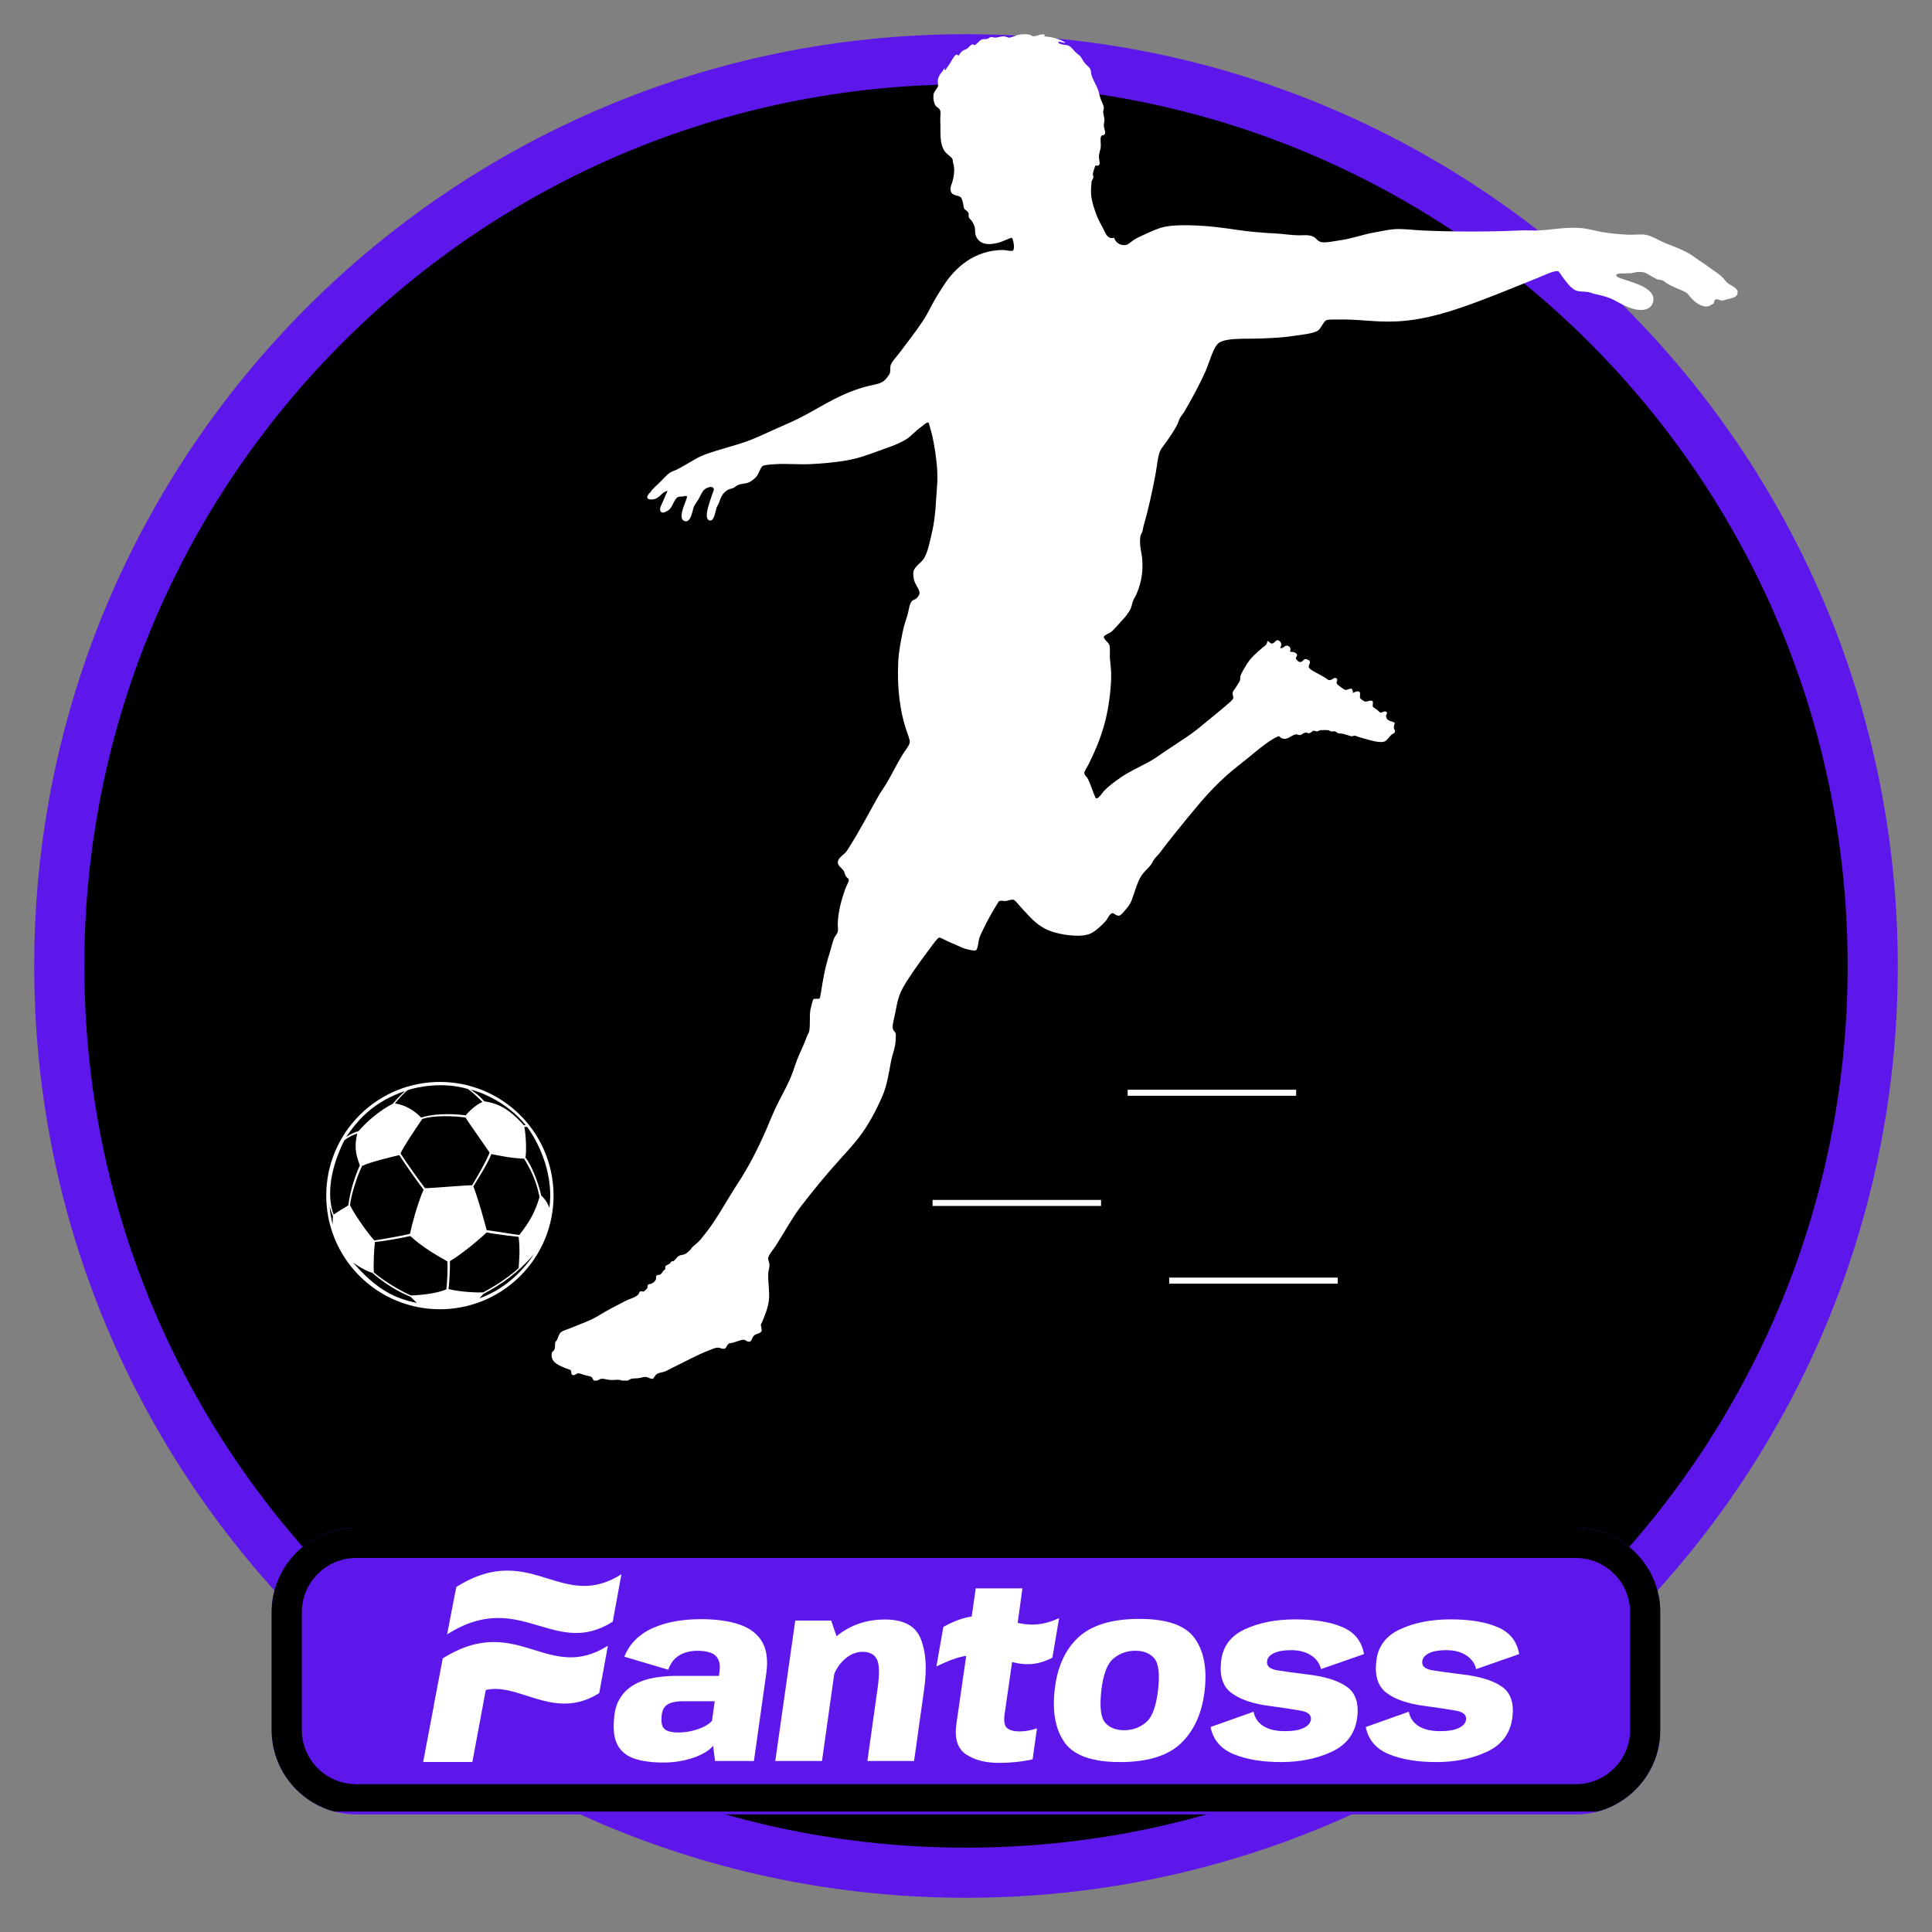
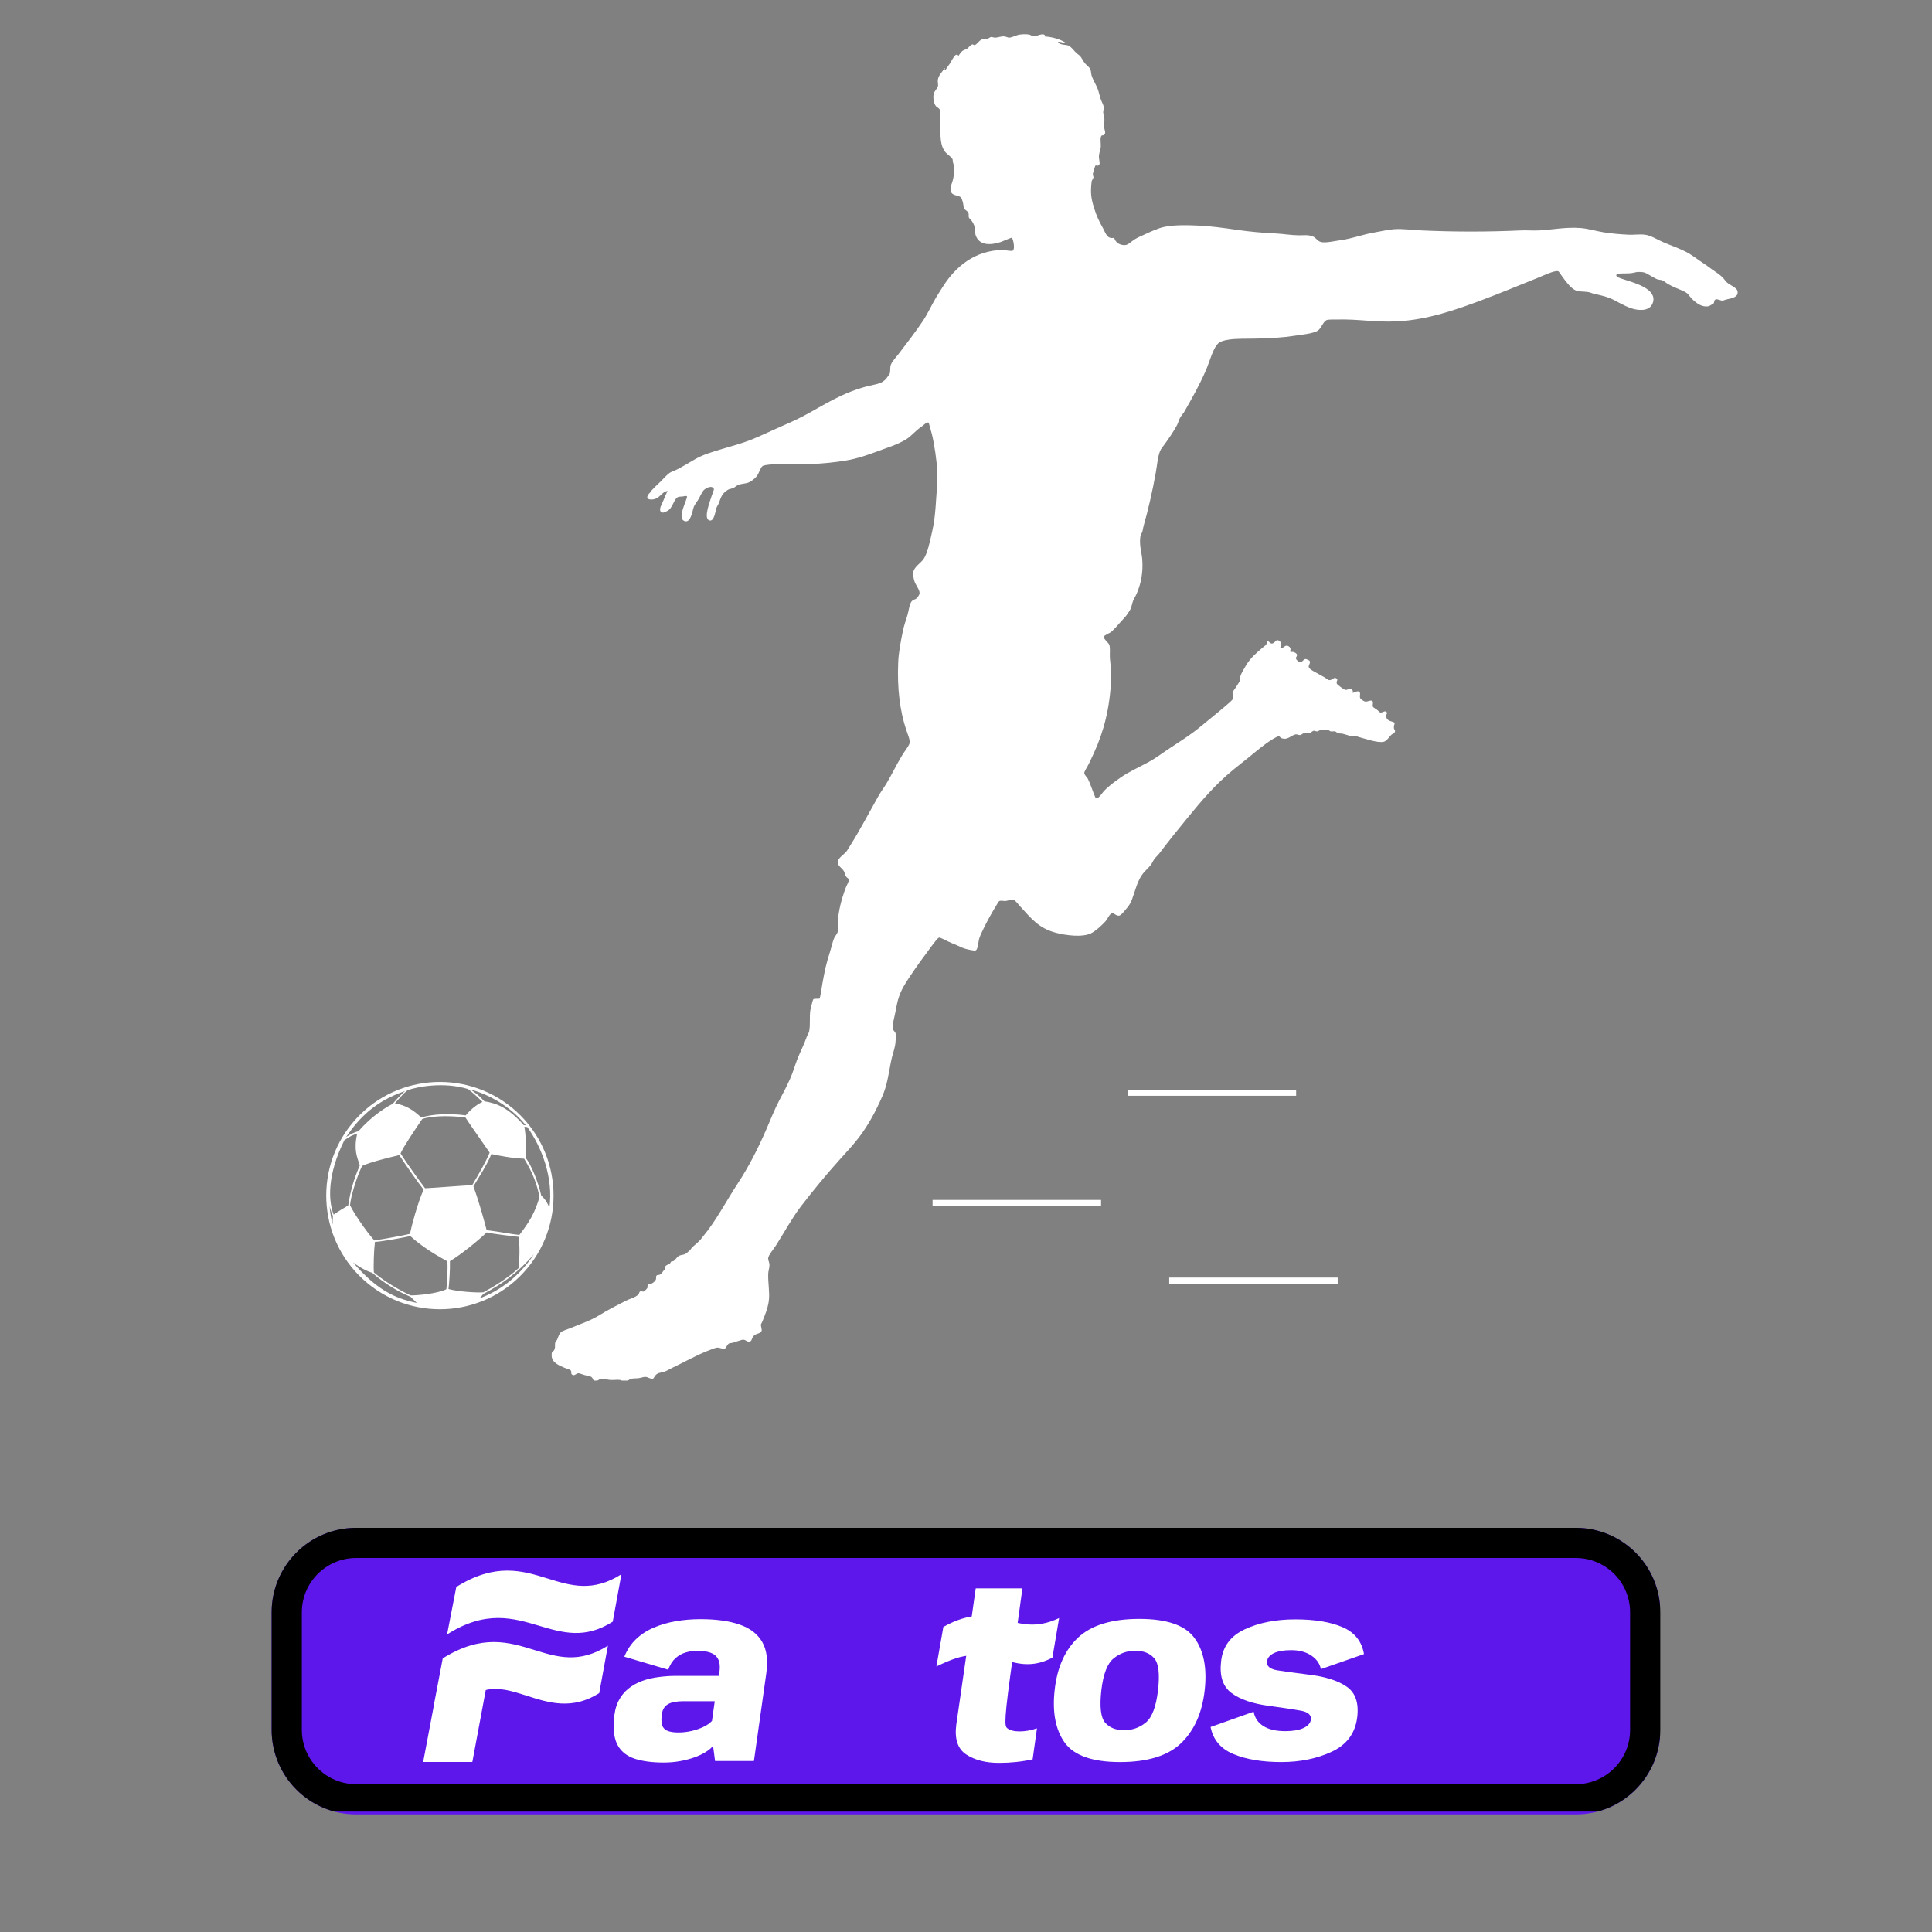
<svg xmlns="http://www.w3.org/2000/svg" width="320" viewBox="0 0 240 240" height="320" preserveAspectRatio="xMidYMid meet">
  <rect x="0" y="0" width="240" height="240" fill="#808080" stroke="none" />
  <defs>
    <clipPath id="4fcedf7f84">
      <path d="M 4.25 4.25 L 235.75 4.25 L 235.75 235.75 L 4.25 235.75 Z M 4.25 4.25 " clip-rule="nonzero" />
    </clipPath>
    <clipPath id="563e4a9368">
-       <path d="M 120 4.25 C 56.074 4.25 4.25 56.074 4.25 120 C 4.25 183.926 56.074 235.75 120 235.75 C 183.926 235.75 235.75 183.926 235.75 120 C 235.75 56.074 183.926 4.25 120 4.25 Z M 120 4.25 " clip-rule="nonzero" />
-     </clipPath>
+       </clipPath>
    <clipPath id="0d6412e0bc">
      <path d="M 10.477 10.477 L 229.523 10.477 L 229.523 229.523 L 10.477 229.523 Z M 10.477 10.477 " clip-rule="nonzero" />
    </clipPath>
    <clipPath id="fadf4b69bc">
-       <path d="M 120 10.477 C 59.512 10.477 10.477 59.512 10.477 120 C 10.477 180.488 59.512 229.523 120 229.523 C 180.488 229.523 229.523 180.488 229.523 120 C 229.523 59.512 180.488 10.477 120 10.477 Z M 120 10.477 " clip-rule="nonzero" />
-     </clipPath>
+       </clipPath>
    <clipPath id="ec088192ce">
      <path d="M 33.746 189.789 L 206.332 189.789 L 206.332 225.391 L 33.746 225.391 Z M 33.746 189.789 " clip-rule="nonzero" />
    </clipPath>
    <clipPath id="9f11737663">
      <path d="M 44.246 189.789 L 195.754 189.789 C 201.551 189.789 206.254 194.488 206.254 200.289 L 206.254 214.891 C 206.254 220.688 201.551 225.391 195.754 225.391 L 44.246 225.391 C 38.449 225.391 33.746 220.688 33.746 214.891 L 33.746 200.289 C 33.746 194.488 38.449 189.789 44.246 189.789 Z M 44.246 189.789 " clip-rule="nonzero" />
    </clipPath>
    <clipPath id="3262ba06bb">
      <path d="M 33.746 189.789 L 206.246 189.789 L 206.246 225.039 L 33.746 225.039 Z M 33.746 189.789 " clip-rule="nonzero" />
    </clipPath>
    <clipPath id="72f3e31be6">
      <path d="M 44.246 189.789 L 195.746 189.789 C 201.547 189.789 206.246 194.488 206.246 200.289 L 206.246 214.891 C 206.246 220.688 201.547 225.387 195.746 225.387 L 44.246 225.387 C 38.449 225.387 33.746 220.688 33.746 214.891 L 33.746 200.289 C 33.746 194.488 38.449 189.789 44.246 189.789 Z M 44.246 189.789 " clip-rule="nonzero" />
    </clipPath>
    <clipPath id="4cd5b93d6e">
      <path d="M 68.332 4.25 L 215.852 4.25 L 215.852 171.5 L 68.332 171.5 Z M 68.332 4.25 " clip-rule="nonzero" />
    </clipPath>
  </defs>
  <g clip-path="url(#4fcedf7f84)">
    <g clip-path="url(#563e4a9368)">
      <path fill="#5e17eb" d="M 4.25 4.25 L 235.75 4.25 L 235.75 235.75 L 4.25 235.75 Z M 4.25 4.25 " fill-opacity="1" fill-rule="nonzero" />
    </g>
  </g>
  <g clip-path="url(#0d6412e0bc)">
    <g clip-path="url(#fadf4b69bc)">
      <path fill="#000000" d="M 10.477 10.477 L 229.523 10.477 L 229.523 229.523 L 10.477 229.523 Z M 10.477 10.477 " fill-opacity="1" fill-rule="nonzero" />
    </g>
  </g>
  <g clip-path="url(#ec088192ce)">
    <g clip-path="url(#9f11737663)">
      <path fill="#5e17eb" d="M 33.746 189.789 L 206.191 189.789 L 206.191 225.391 L 33.746 225.391 Z M 33.746 189.789 " fill-opacity="1" fill-rule="nonzero" />
    </g>
  </g>
  <g clip-path="url(#3262ba06bb)">
    <g clip-path="url(#72f3e31be6)">
      <path stroke-linecap="butt" transform="matrix(0.75, 0, 0, 0.75, 33.747, 189.788)" fill="none" stroke-linejoin="miter" d="M 13.999 0.001 L 215.999 0.001 C 223.733 0.001 229.999 6.267 229.999 14.001 L 229.999 33.47 C 229.999 41.199 223.733 47.465 215.999 47.465 L 13.999 47.465 C 6.27 47.465 -0.001 41.199 -0.001 33.47 L -0.001 14.001 C -0.001 6.267 6.27 0.001 13.999 0.001 Z M 13.999 0.001 " stroke="#000000" stroke-width="10" stroke-opacity="1" stroke-miterlimit="4" />
    </g>
  </g>
  <path fill="#ffffff" d="M 77.195 195.559 C 73.633 197.816 70.922 196.98 68.066 196.098 C 64.898 195.117 61.555 194.086 56.684 197.137 L 55.539 203.035 C 60.32 199.984 63.75 201 66.996 201.965 C 69.906 202.824 72.664 203.645 76.117 201.449 Z M 58.676 218.883 L 52.566 218.883 L 53.891 211.887 C 53.887 211.891 53.883 211.895 53.879 211.895 L 55 206.008 C 59.875 202.961 63.219 203.992 66.383 204.969 C 69.242 205.852 71.953 206.691 75.516 204.434 L 74.438 210.324 C 71.07 212.461 68.137 211.52 65.438 210.652 C 63.656 210.082 61.977 209.543 60.344 209.941 Z M 75.516 204.434 Z M 75.516 204.434 " fill-opacity="1" fill-rule="evenodd" />
-   <path fill="#ffffff" d="M 178.441 218.891 C 176.078 218.891 174.098 218.562 172.508 217.902 C 170.926 217.246 169.977 216.125 169.664 214.535 L 175.008 212.637 C 175.152 213.402 175.555 213.996 176.219 214.418 C 176.879 214.84 177.789 215.051 178.941 215.051 C 179.891 215.051 180.645 214.922 181.199 214.668 C 181.762 214.402 182.07 214.051 182.121 213.609 C 182.188 213.02 181.746 212.648 180.793 212.492 C 179.836 212.324 178.566 212.133 176.977 211.918 C 174.914 211.652 173.34 211.117 172.258 210.312 C 171.184 209.512 170.754 208.203 170.965 206.387 C 171.156 204.555 172.137 203.227 173.902 202.402 C 175.668 201.578 177.762 201.164 180.188 201.164 C 182.609 201.164 184.566 201.488 186.062 202.137 C 187.566 202.785 188.449 203.898 188.719 205.477 L 183.371 207.344 C 183.219 206.648 182.82 206.082 182.164 205.652 C 181.512 205.211 180.68 204.988 179.672 204.988 C 178.742 204.988 178.02 205.117 177.504 205.371 C 176.988 205.629 176.715 205.965 176.68 206.387 C 176.602 206.965 177.02 207.332 177.938 207.492 C 178.852 207.637 180.066 207.805 181.574 207.992 C 183.762 208.234 185.41 208.734 186.523 209.492 C 187.633 210.234 188.086 211.496 187.883 213.27 C 187.656 215.262 186.617 216.699 184.77 217.582 C 182.918 218.453 180.809 218.891 178.441 218.891 Z M 178.441 218.891 " fill-opacity="1" fill-rule="nonzero" />
  <path fill="#ffffff" d="M 159.164 218.891 C 156.801 218.891 154.82 218.562 153.23 217.902 C 151.648 217.246 150.699 216.125 150.383 214.535 L 155.73 212.637 C 155.871 213.402 156.273 213.996 156.938 214.418 C 157.602 214.84 158.508 215.051 159.664 215.051 C 160.613 215.051 161.363 214.922 161.918 214.668 C 162.48 214.402 162.789 214.051 162.844 213.609 C 162.91 213.02 162.469 212.648 161.512 212.492 C 160.559 212.324 159.285 212.133 157.699 211.918 C 155.637 211.652 154.062 211.117 152.98 210.312 C 151.906 209.512 151.477 208.203 151.688 206.387 C 151.879 204.555 152.855 203.227 154.621 202.402 C 156.391 201.578 158.484 201.164 160.906 201.164 C 163.328 201.164 165.289 201.488 166.785 202.137 C 168.289 202.785 169.172 203.898 169.438 205.477 L 164.09 207.344 C 163.941 206.648 163.539 206.082 162.887 205.652 C 162.23 205.211 161.402 204.988 160.395 204.988 C 159.461 204.988 158.738 205.117 158.223 205.371 C 157.711 205.629 157.434 205.965 157.398 206.387 C 157.324 206.965 157.742 207.332 158.656 207.492 C 159.574 207.637 160.785 207.805 162.293 207.992 C 164.484 208.234 166.133 208.734 167.242 209.492 C 168.355 210.234 168.809 211.496 168.605 213.27 C 168.379 215.262 167.34 216.699 165.488 217.582 C 163.637 218.453 161.527 218.891 159.164 218.891 Z M 159.164 218.891 " fill-opacity="1" fill-rule="nonzero" />
  <path fill="#ffffff" d="M 139.145 218.891 C 135.723 218.891 133.434 218.09 132.273 216.492 C 131.125 214.895 130.707 212.715 131.012 209.961 C 131.316 207.148 132.289 204.969 133.922 203.43 C 135.57 201.883 138.105 201.105 141.539 201.105 C 144.949 201.105 147.23 201.895 148.379 203.477 C 149.535 205.043 149.957 207.207 149.652 209.961 C 149.336 212.766 148.363 214.957 146.727 216.535 C 145.094 218.105 142.566 218.891 139.145 218.891 Z M 139.637 214.934 C 140.664 214.934 141.566 214.613 142.34 213.977 C 143.113 213.34 143.617 212.004 143.852 209.977 C 144.086 207.957 143.93 206.633 143.387 206.004 C 142.852 205.379 142.066 205.062 141.027 205.062 C 140 205.062 139.102 205.383 138.328 206.02 C 137.555 206.648 137.047 207.965 136.812 209.977 C 136.582 212.016 136.738 213.355 137.281 213.992 C 137.824 214.617 138.609 214.934 139.637 214.934 Z M 139.637 214.934 " fill-opacity="1" fill-rule="nonzero" />
-   <path fill="#ffffff" d="M 124.102 218.992 C 122.445 218.992 121.086 218.645 120.027 217.949 C 118.965 217.254 118.559 216.008 118.797 214.215 L 120.078 205.344 L 120.641 201.312 L 121.207 197.312 L 127.008 197.312 L 126.457 201.312 L 125.891 205.344 L 124.793 212.961 C 124.676 213.844 124.785 214.418 125.125 214.684 C 125.461 214.949 125.965 215.082 126.637 215.082 C 127.352 215.082 128.078 214.953 128.816 214.699 L 128.277 218.551 C 126.93 218.848 125.539 218.992 124.102 218.992 Z M 124.102 218.992 " fill-opacity="1" fill-rule="nonzero" />
-   <path fill="#ffffff" d="M 96.309 218.758 L 98.789 201.312 L 103.25 201.312 L 104.184 204.035 L 102.109 218.758 Z M 107.75 218.758 L 109 209.859 C 109.277 207.965 109.25 206.715 108.918 206.109 C 108.598 205.5 108.012 205.195 107.16 205.195 C 106.238 205.195 105.395 205.598 104.625 206.402 C 103.867 207.195 103.391 208.25 103.203 209.566 L 100.547 208.375 C 100.785 206.773 101.785 205.176 103.543 203.578 C 105.305 201.98 107.434 201.18 109.934 201.18 C 112.262 201.18 113.742 201.98 114.375 203.578 C 115.02 205.168 115.164 207.227 114.812 209.758 L 113.551 218.758 Z M 107.75 218.758 " fill-opacity="1" fill-rule="nonzero" />
+   <path fill="#ffffff" d="M 124.102 218.992 C 122.445 218.992 121.086 218.645 120.027 217.949 C 118.965 217.254 118.559 216.008 118.797 214.215 L 120.078 205.344 L 120.641 201.312 L 121.207 197.312 L 127.008 197.312 L 126.457 201.312 L 125.891 205.344 C 124.676 213.844 124.785 214.418 125.125 214.684 C 125.461 214.949 125.965 215.082 126.637 215.082 C 127.352 215.082 128.078 214.953 128.816 214.699 L 128.277 218.551 C 126.93 218.848 125.539 218.992 124.102 218.992 Z M 124.102 218.992 " fill-opacity="1" fill-rule="nonzero" />
  <path fill="#ffffff" d="M 82.453 218.949 C 81.02 218.949 79.82 218.793 78.859 218.48 C 77.91 218.164 77.215 217.633 76.773 216.875 C 76.328 216.113 76.16 215.059 76.262 213.715 C 76.309 212.801 76.484 212.023 76.793 211.375 C 77.113 210.727 77.527 210.199 78.035 209.789 C 78.547 209.375 79.121 209.051 79.762 208.816 C 80.406 208.582 81.086 208.418 81.812 208.332 C 82.535 208.234 83.25 208.184 83.957 208.184 L 89.309 208.184 L 89.379 207.668 C 89.465 207.012 89.41 206.492 89.211 206.109 C 89.016 205.727 88.695 205.457 88.254 205.301 C 87.812 205.145 87.27 205.066 86.617 205.066 C 86.133 205.066 85.656 205.133 85.188 205.273 C 84.715 205.41 84.289 205.648 83.902 205.992 C 83.523 206.336 83.227 206.812 83.004 207.418 L 77.555 205.801 C 77.906 204.938 78.395 204.207 79.023 203.609 C 79.656 203.012 80.391 202.535 81.23 202.184 C 82.082 201.82 82.996 201.555 83.969 201.387 C 84.949 201.223 85.965 201.137 87.012 201.137 C 88.969 201.137 90.598 201.363 91.891 201.816 C 93.195 202.266 94.129 202.992 94.695 203.992 C 95.262 204.98 95.422 206.312 95.176 207.977 L 93.656 218.758 L 88.828 218.758 L 88.578 216.863 C 88.375 217.137 88.07 217.395 87.672 217.641 C 87.281 217.887 86.816 218.105 86.27 218.305 C 85.723 218.5 85.129 218.656 84.48 218.773 C 83.836 218.891 83.16 218.949 82.453 218.949 Z M 84.25 215.215 C 84.82 215.215 85.379 215.152 85.93 215.023 C 86.477 214.895 86.969 214.723 87.41 214.508 C 87.859 214.293 88.203 214.047 88.445 213.773 L 88.789 211.332 L 84.891 211.332 C 84.492 211.332 84.137 211.359 83.816 211.418 C 83.5 211.469 83.223 211.562 82.984 211.699 C 82.754 211.828 82.566 212.02 82.422 212.273 C 82.285 212.527 82.203 212.859 82.18 213.273 C 82.137 213.801 82.184 214.203 82.32 214.48 C 82.465 214.754 82.699 214.945 83.023 215.051 C 83.355 215.16 83.766 215.215 84.25 215.215 Z M 84.25 215.215 " fill-opacity="1" fill-rule="nonzero" />
  <path fill="#ffffff" d="M 131.566 201.004 L 130.734 205.918 C 126.383 208.219 123.77 204.812 120.629 205.629 C 119.352 205.719 118.293 206.074 116.324 207.012 L 117.188 202.098 C 123.891 198.355 125.777 203.734 131.566 201.004 Z M 131.566 201.004 " fill-opacity="1" fill-rule="nonzero" />
  <g clip-path="url(#4cd5b93d6e)">
    <path fill="#ffffff" d="M 117.34 8.465 C 117.422 8.48 117.379 8.543 117.34 8.543 C 117.359 8.988 117.559 8.504 117.641 8.391 C 117.75 8.242 117.926 8.008 118.02 7.859 C 118.148 7.652 118.551 6.848 118.777 6.797 C 118.875 6.777 119.074 6.77 119.004 7.023 C 119.191 6.773 119.301 6.543 119.535 6.344 C 119.684 6.215 119.938 6.176 120.141 6.039 C 120.355 5.902 120.551 5.547 120.824 5.508 C 120.879 5.504 121.008 5.648 121.125 5.586 C 121.422 5.43 121.621 5.047 121.961 4.902 C 122.129 4.832 122.398 4.895 122.645 4.828 C 122.812 4.781 122.957 4.621 123.098 4.598 C 123.242 4.578 123.457 4.68 123.629 4.676 C 124.004 4.664 124.305 4.492 124.762 4.523 C 124.988 4.539 125.207 4.688 125.371 4.676 C 125.777 4.645 126.25 4.355 126.66 4.297 C 127.195 4.219 127.906 4.215 128.176 4.449 C 128.457 4.691 129.328 4.125 129.691 4.297 C 129.977 4.43 129.617 4.379 129.766 4.523 C 130.801 4.602 131.652 4.863 132.344 5.281 C 132.156 5.441 131.816 5.105 131.434 5.207 C 131.559 5.605 132.453 5.535 132.723 5.66 C 133.152 5.863 133.379 6.293 133.785 6.645 C 133.91 6.754 134.078 6.852 134.164 6.949 C 134.379 7.191 134.543 7.586 134.77 7.859 C 135.02 8.156 135.324 8.32 135.453 8.617 C 135.539 8.824 135.527 9.121 135.602 9.375 C 135.785 9.969 136.215 10.578 136.438 11.27 C 136.547 11.605 136.625 12.008 136.742 12.332 C 136.875 12.707 137.078 13.027 137.121 13.316 C 137.148 13.504 137.043 13.66 137.043 13.922 C 137.043 14.184 137.18 14.516 137.195 14.832 C 137.207 15.102 137.109 15.367 137.121 15.59 C 137.145 16.078 137.523 16.645 137.043 16.801 C 136.902 16.852 136.891 16.777 136.816 16.879 C 136.621 17.141 136.777 17.816 136.742 18.242 C 136.715 18.555 136.539 18.973 136.512 19.379 C 136.48 19.922 136.848 20.531 136.285 20.594 C 136.223 20.598 136.168 20.492 136.059 20.594 C 136.055 20.598 135.766 21.406 135.754 21.652 C 135.75 21.793 135.852 21.922 135.832 22.031 C 135.785 22.25 135.621 22.391 135.602 22.562 C 135.441 24.031 135.543 24.648 135.906 25.824 C 136.234 26.879 136.504 27.422 137.043 28.398 C 137.375 29.004 137.531 29.738 138.406 29.535 C 138.566 30.141 139.133 30.492 139.773 30.445 C 140.152 30.418 140.457 30.055 140.91 29.762 C 141.324 29.496 141.793 29.309 142.121 29.156 C 142.883 28.805 143.863 28.332 144.699 28.172 C 145.965 27.926 147.441 27.961 148.789 28.02 C 150.383 28.09 152.008 28.312 153.641 28.551 C 155.258 28.785 156.863 28.926 158.496 29.004 C 159.422 29.051 160.371 29.219 161.297 29.23 C 161.945 29.242 162.488 29.125 163.117 29.387 C 163.48 29.535 163.66 29.961 164.102 30.066 C 164.668 30.203 165.68 29.961 166.527 29.84 C 168.102 29.617 169.207 29.133 170.848 28.855 C 171.645 28.719 172.445 28.527 173.121 28.477 C 174.246 28.387 175.438 28.574 176.609 28.625 C 180.602 28.809 184.883 28.809 188.887 28.625 C 189.676 28.59 190.426 28.66 191.16 28.625 C 192.676 28.559 194.504 28.184 196.312 28.324 C 197.297 28.398 198.23 28.699 199.195 28.855 C 200.172 29.012 201.234 29.109 202.301 29.156 C 202.945 29.188 203.668 29.074 204.348 29.156 C 205.141 29.254 205.961 29.84 206.926 30.219 C 207.801 30.562 208.66 30.891 209.426 31.277 C 210.211 31.676 210.91 32.266 211.625 32.719 C 212 32.957 212.344 33.242 212.688 33.477 C 213.277 33.887 213.66 34.098 214.125 34.613 C 214.254 34.754 214.379 34.953 214.508 35.07 C 214.926 35.445 215.852 35.75 215.867 36.281 C 215.891 36.895 215.223 37.043 214.508 37.191 C 214.305 37.23 214.105 37.344 213.977 37.344 C 213.699 37.348 213.363 37.117 213.141 37.191 C 212.887 37.273 213.016 37.527 212.84 37.723 C 212.859 37.695 212.359 38.012 212.309 38.027 C 211.188 38.301 210.137 37.152 209.73 36.586 C 209.477 36.227 208.516 35.922 207.988 35.676 C 207.73 35.555 207.473 35.434 207.23 35.297 C 206.984 35.16 206.758 34.938 206.547 34.844 C 206.332 34.742 206.059 34.77 205.863 34.691 C 205.566 34.566 205.242 34.359 204.879 34.16 C 204.461 33.93 204.348 33.77 203.516 33.781 C 203.258 33.781 202.922 33.902 202.605 33.934 C 201.711 34.012 200.875 33.879 200.785 34.16 C 200.688 34.465 201.793 34.719 202.148 34.844 C 203.172 35.191 205.844 35.934 205.336 37.57 C 205.125 38.234 204.551 38.609 203.438 38.48 C 202.453 38.367 201.473 37.785 200.484 37.266 C 199.777 36.898 199.031 36.715 198.059 36.508 C 197.816 36.457 197.527 36.316 197.301 36.281 C 196.602 36.176 196.043 36.277 195.559 35.98 C 194.996 35.633 194.488 34.93 194.039 34.312 C 193.875 34.086 193.652 33.73 193.586 33.703 C 193.18 33.527 191.664 34.258 191.16 34.461 C 188.832 35.395 186.324 36.438 184.113 37.266 C 180.934 38.461 177.352 39.727 173.574 39.922 C 170.777 40.062 168.875 39.625 166.074 39.691 C 165.605 39.703 165.004 39.668 164.785 39.77 C 164.359 39.957 164.16 40.758 163.723 41.059 C 163.145 41.457 161.59 41.59 160.617 41.738 C 159.332 41.934 158.238 41.977 156.75 42.043 C 155.543 42.094 154.371 42.051 153.34 42.117 C 152.719 42.16 151.891 42.27 151.445 42.57 C 150.723 43.062 150.285 44.898 149.777 46.059 C 148.984 47.867 148.098 49.441 147.125 51.137 C 146.973 51.402 146.754 51.609 146.594 51.895 C 146.445 52.164 146.367 52.52 146.215 52.805 C 145.797 53.59 145.238 54.406 144.699 55.152 C 144.492 55.438 144.211 55.758 144.094 56.066 C 143.805 56.82 143.742 57.797 143.562 58.793 C 143.168 60.969 142.629 63.375 142.047 65.387 C 141.977 65.633 141.973 65.844 141.895 66.07 C 141.824 66.27 141.695 66.43 141.668 66.598 C 141.488 67.703 141.84 68.723 141.895 69.48 C 142.016 71.148 141.738 72.48 141.211 73.723 C 141.082 74.035 140.887 74.316 140.758 74.633 C 140.625 74.957 140.59 75.32 140.453 75.617 C 140.359 75.828 140.121 76.184 139.922 76.453 C 139.75 76.684 139.52 76.918 139.316 77.137 C 138.879 77.602 138.48 78.129 138.031 78.5 C 137.82 78.672 137.156 78.898 137.121 79.105 C 137.074 79.363 137.73 79.879 137.801 80.09 C 137.949 80.539 137.832 81.215 137.875 81.758 C 137.938 82.496 138.07 83.383 138.031 84.336 C 137.867 88.012 137.129 90.812 135.906 93.508 C 135.742 93.871 135.516 94.332 135.301 94.797 C 135.082 95.266 134.691 95.801 134.695 96.008 C 134.695 96.301 135.004 96.477 135.148 96.766 C 135.488 97.441 135.68 98.168 136.059 99.039 C 136.277 99.547 136.934 98.477 137.121 98.281 C 137.727 97.637 138.445 97.121 139.168 96.613 C 140.242 95.859 141.473 95.328 142.727 94.641 C 143.52 94.211 144.219 93.676 144.926 93.203 C 146.418 92.203 147.848 91.344 149.246 90.172 C 150.152 89.41 151.25 88.551 152.277 87.668 C 152.652 87.348 153.117 86.957 153.188 86.762 C 153.25 86.59 153.086 86.242 153.113 86.078 C 153.148 85.848 153.449 85.523 153.566 85.32 C 153.73 85.031 153.93 84.777 154.023 84.562 C 154.094 84.387 154.039 84.137 154.098 83.957 C 154.195 83.648 154.566 83.023 154.781 82.668 C 155.336 81.734 156.008 81.168 156.824 80.469 C 157.074 80.258 157.418 80.105 157.43 79.637 C 157.703 79.664 157.73 79.93 157.961 79.938 C 158.441 79.957 158.457 79.254 158.949 79.637 C 159.125 79.773 159.301 80.051 159.023 80.469 C 159.391 80.691 159.578 80.039 160.008 80.242 C 160.152 80.312 160.461 80.512 160.238 80.926 C 160.457 81.035 160.566 80.953 160.691 81 C 160.715 81.008 160.977 81.086 161.07 81.227 C 161.25 81.5 160.926 81.59 160.996 81.832 C 161.031 81.965 161.305 82.195 161.375 82.215 C 161.941 82.348 161.859 81.707 162.359 81.91 C 162.41 81.934 162.652 82.051 162.664 82.062 C 162.867 82.359 162.504 82.617 162.586 82.895 C 162.668 83.168 163.496 83.551 163.797 83.727 C 164.008 83.852 164.27 83.992 164.48 84.109 C 164.715 84.234 164.977 84.477 165.086 84.488 C 165.516 84.531 165.703 84.059 165.996 84.258 C 166.324 84.48 165.926 84.586 166.074 84.941 C 166.117 85.043 166.926 85.672 167.133 85.699 C 167.352 85.73 167.66 85.512 167.891 85.547 C 167.992 85.676 168.094 85.801 168.043 86.078 C 168.297 85.98 168.977 85.609 168.953 86.23 C 168.938 86.641 168.852 86.719 169.258 86.988 C 169.641 87.242 169.703 87.164 170.09 87.062 C 170.34 87 170.594 87.004 170.547 87.367 C 170.477 87.883 170.52 87.797 171 88.125 C 171.191 88.258 171.363 88.488 171.453 88.504 C 171.781 88.566 171.973 88.238 172.211 88.43 C 172.484 88.645 172.082 88.688 172.211 89.109 C 172.375 89.637 172.902 89.551 173.273 89.793 C 172.934 90.77 173.414 90.539 173.273 90.93 C 173.184 91.172 173.102 91.07 172.895 91.234 C 172.629 91.441 172.293 92.043 171.906 92.141 C 171.156 92.336 169.551 91.746 168.727 91.535 C 168.574 91.496 168.469 91.406 168.348 91.383 C 168.211 91.359 168.031 91.473 167.891 91.461 C 167.762 91.449 167.52 91.348 167.359 91.309 C 167.18 91.266 166.996 91.199 166.828 91.156 C 166.656 91.113 166.406 91.129 166.223 91.082 C 166.082 91.043 165.973 90.883 165.844 90.855 C 165.699 90.82 165.496 90.891 165.316 90.855 C 165.188 90.828 165.117 90.711 165.012 90.703 C 164.816 90.684 164.309 90.684 164.027 90.703 C 163.887 90.711 163.797 90.832 163.645 90.855 C 163.488 90.879 163.281 90.758 163.191 90.777 C 162.992 90.824 162.867 91.023 162.664 91.082 C 162.523 91.117 162.355 90.996 162.207 91.004 C 161.918 91.023 161.668 91.293 161.527 91.309 C 161.324 91.332 161.113 91.188 160.918 91.234 C 160.375 91.355 159.926 92.004 159.176 91.688 C 159.062 91.641 158.949 91.461 158.871 91.461 C 158.582 91.461 157.609 92.129 157.277 92.367 C 156.773 92.738 156.352 93.07 155.914 93.43 C 154.816 94.348 153.961 94.988 153.188 95.629 C 150.863 97.555 149.273 99.461 147.504 101.617 C 146.387 102.973 145.09 104.582 144.02 106.012 C 143.836 106.254 143.586 106.457 143.41 106.695 C 143.23 106.934 143.133 107.227 142.953 107.453 C 142.598 107.902 142.152 108.246 141.82 108.742 C 141.25 109.594 141.016 110.664 140.605 111.773 C 140.418 112.277 140.195 112.562 139.773 113.062 C 139.504 113.375 139.23 113.715 139.016 113.746 C 138.633 113.793 138.391 113.406 138.18 113.441 C 137.82 113.5 137.613 114.117 137.348 114.426 C 136.969 114.863 136.117 115.648 135.527 115.941 C 134.469 116.465 132.387 116.207 131.133 115.863 C 128.977 115.285 128.09 114.062 126.734 112.605 C 126.504 112.359 126.125 111.832 125.902 111.773 C 125.625 111.699 125.211 111.895 124.918 111.926 C 124.719 111.941 124.332 111.848 124.16 111.926 C 124.027 111.984 123.945 112.188 123.777 112.457 C 123.258 113.293 122.641 114.398 122.188 115.336 C 121.988 115.75 121.781 116.164 121.656 116.547 C 121.512 116.992 121.508 117.914 121.203 118.062 C 121.043 118.145 120.207 117.945 119.84 117.836 C 119.438 117.715 119.066 117.496 118.777 117.383 C 118.492 117.27 118.125 117.113 117.715 116.926 C 117.328 116.75 116.816 116.445 116.656 116.473 C 116.504 116.496 116.059 117.086 115.668 117.609 C 114.75 118.848 113.836 120.078 113.016 121.324 C 112.48 122.137 111.91 122.973 111.578 124.125 C 111.445 124.578 111.324 125.246 111.199 125.871 C 111.074 126.496 110.844 127.309 110.895 127.691 C 110.949 128.113 111.207 128.09 111.273 128.449 C 111.309 128.648 111.258 129.449 111.199 129.812 C 111.094 130.445 110.805 131.18 110.668 131.934 C 110.375 133.516 110.176 134.875 109.605 136.18 C 108.809 138.008 107.891 139.727 106.727 141.258 C 105.996 142.219 105.184 143.078 104.301 144.062 C 102.48 146.086 100.996 147.918 99.523 149.82 C 98.438 151.227 97.477 153.004 96.418 154.672 C 96.094 155.188 95.484 155.875 95.43 156.266 C 95.395 156.523 95.574 156.816 95.586 157.098 C 95.598 157.484 95.441 157.875 95.43 158.234 C 95.395 159.449 95.637 160.516 95.508 161.57 C 95.398 162.477 95.008 163.43 94.676 164.223 C 94.633 164.32 94.527 164.484 94.523 164.527 C 94.492 164.73 94.684 165.164 94.598 165.359 C 94.469 165.664 93.957 165.652 93.691 165.891 C 93.328 166.211 93.449 166.551 93.16 166.648 C 92.812 166.762 92.68 166.43 92.324 166.422 C 92.137 166.414 91.332 166.723 91.035 166.801 C 90.852 166.848 90.605 166.859 90.582 166.875 C 90.121 167.156 90.348 167.77 89.52 167.48 C 89.055 167.32 88.855 167.441 88.156 167.711 C 86.496 168.34 85.066 169.184 83.531 169.906 C 83.223 170.051 82.926 170.242 82.625 170.363 C 82.266 170.5 81.891 170.5 81.637 170.664 C 81.508 170.75 81.473 170.773 81.336 170.969 C 81.242 171.094 81.18 171.25 81.109 171.273 C 80.848 171.348 80.504 171.062 80.199 171.043 C 79.98 171.027 79.672 171.152 79.367 171.195 C 79.039 171.246 78.688 171.211 78.453 171.273 C 78.105 171.363 77.883 171.633 77.695 171.652 C 77.453 171.672 77.328 171.48 77.016 171.422 C 76.738 171.371 76.23 171.453 75.805 171.422 C 75.371 171.391 74.973 171.246 74.742 171.273 C 74.391 171.309 74.168 171.625 73.906 171.574 C 73.645 171.523 73.703 171.219 73.453 171.043 C 73.316 170.953 72.934 170.906 72.617 170.816 C 72.332 170.734 71.977 170.582 71.859 170.59 C 71.57 170.602 71.418 170.898 71.18 170.816 C 70.801 170.688 71.094 170.445 70.875 170.211 C 70.793 170.121 70.352 170.012 70.117 169.906 C 69.551 169.652 68.535 169.309 68.527 168.391 C 68.52 167.664 68.73 168.082 68.906 167.559 C 68.988 167.309 68.91 166.961 68.98 166.727 C 69.004 166.641 69.148 166.555 69.207 166.422 C 69.34 166.117 69.453 165.703 69.664 165.512 C 69.91 165.289 70.43 165.168 70.875 164.98 C 72.035 164.496 73.375 164.051 74.438 163.387 C 75.453 162.754 76.625 162.156 77.773 161.57 C 78.27 161.316 78.914 161.195 79.289 160.812 C 79.414 160.684 79.375 160.516 79.516 160.434 C 79.664 160.348 79.84 160.484 79.969 160.434 C 80.031 160.41 80.371 160.113 80.426 159.977 C 80.473 159.863 80.383 159.723 80.5 159.598 C 80.609 159.484 80.824 159.52 80.953 159.449 C 81.141 159.348 81.391 159.172 81.484 158.918 C 81.543 158.766 81.438 158.598 81.562 158.461 C 81.684 158.328 81.812 158.438 82.016 158.312 C 82.246 158.168 82.293 158.016 82.473 157.781 C 82.488 157.758 82.617 157.723 82.625 157.703 C 82.68 157.555 82.586 157.391 82.699 157.25 C 82.762 157.176 83.059 157.066 83.23 156.945 C 83.293 156.902 83.32 156.754 83.383 156.719 C 83.492 156.652 83.598 156.715 83.684 156.645 C 84.18 156.227 84.105 155.988 84.746 155.887 C 85.129 155.824 85.262 155.719 85.73 155.277 C 85.832 155.184 85.898 155.012 86.035 154.898 C 86.324 154.652 86.703 154.336 87.02 153.988 C 87.129 153.867 87.207 153.75 87.32 153.609 C 88.914 151.723 90.25 149.133 91.645 147.016 C 93.008 144.941 94.164 142.68 95.207 140.27 C 95.734 139.051 96.207 137.836 96.797 136.711 C 97.398 135.555 98.02 134.449 98.465 133.223 C 98.699 132.57 98.895 131.941 99.148 131.328 C 99.504 130.457 99.848 129.836 100.207 128.828 C 100.301 128.566 100.477 128.301 100.512 128.145 C 100.684 127.324 100.535 126.359 100.664 125.492 C 100.664 125.484 100.949 124.199 101.043 124.125 C 101.172 124.023 101.742 124.109 101.801 124.051 C 101.902 123.941 102.062 122.734 102.18 122.078 C 102.457 120.531 102.668 119.594 103.09 118.293 C 103.277 117.707 103.398 117.082 103.617 116.547 C 103.711 116.32 104.016 116 104.074 115.715 C 104.137 115.402 104.051 114.969 104.074 114.578 C 104.152 113.145 104.523 111.781 104.98 110.484 C 105.156 109.992 105.449 109.543 105.438 109.348 C 105.422 109.047 105.254 109.137 105.059 108.816 C 104.949 108.637 104.926 108.355 104.828 108.211 C 104.57 107.816 104.09 107.57 104.074 107.148 C 104.055 106.59 104.809 106.191 105.137 105.785 C 105.305 105.57 105.492 105.227 105.668 104.953 C 106.828 103.117 107.934 100.992 109.078 98.965 C 109.41 98.371 109.812 97.844 110.137 97.297 C 110.812 96.156 111.277 95.152 112.031 93.887 C 112.383 93.297 112.98 92.59 113.016 92.219 C 113.051 91.902 112.754 91.199 112.562 90.625 C 111.805 88.344 111.434 85.543 111.578 82.289 C 111.633 81.004 111.895 79.648 112.184 78.273 C 112.297 77.727 112.52 77.086 112.715 76.453 C 112.91 75.816 112.949 75.07 113.246 74.707 C 113.434 74.477 113.691 74.484 113.852 74.332 C 114.004 74.18 114.211 73.902 114.23 73.723 C 114.273 73.23 113.703 72.676 113.547 72.055 C 113.48 71.789 113.406 71.32 113.473 70.996 C 113.598 70.387 114.426 69.922 114.758 69.402 C 115.238 68.66 115.504 67.32 115.82 65.918 C 116.234 64.078 116.258 62.16 116.426 60.082 C 116.461 59.688 116.449 59 116.426 58.488 C 116.371 57.25 116.07 55.156 115.746 53.867 C 115.66 53.523 115.359 52.5 115.367 52.504 C 115.148 52.383 114.762 52.785 114.535 52.957 C 114.008 53.352 114.219 53.16 113.852 53.488 C 113.297 53.98 112.965 54.344 112.488 54.625 C 111.32 55.309 110.047 55.668 109 56.066 C 107.859 56.496 106.551 56.957 105.137 57.199 C 103.707 57.445 102.117 57.59 100.664 57.656 C 99.258 57.719 97.703 57.578 96.418 57.656 C 95.973 57.684 95.043 57.723 94.75 57.883 C 94.465 58.043 94.324 58.742 93.992 59.172 C 93.812 59.402 93.383 59.773 93.008 59.93 C 92.613 60.094 92.137 60.074 91.719 60.234 C 91.508 60.312 91.328 60.512 91.113 60.613 C 90.859 60.727 90.609 60.727 90.43 60.84 C 89.668 61.316 89.594 61.707 89.293 62.508 C 89.219 62.703 89.055 62.922 88.992 63.113 C 88.859 63.512 88.723 64.895 88.078 64.629 C 87.387 64.344 88.172 62.367 88.383 61.672 C 88.48 61.367 88.707 60.824 88.688 60.766 C 88.5 60.234 87.719 60.574 87.398 60.914 C 87.215 61.113 87.012 61.59 86.793 61.977 C 86.566 62.367 86.305 62.66 86.188 62.961 C 86.02 63.375 85.816 65.113 84.973 64.703 C 84.121 64.293 85.301 62.238 85.352 61.672 C 85.16 61.547 85.016 61.645 84.824 61.672 C 84.664 61.695 84.367 61.676 84.215 61.75 C 83.664 62.012 83.594 63.16 82.852 63.492 C 82.648 63.582 82.336 63.812 82.094 63.566 C 81.797 63.273 82.262 62.543 82.395 62.203 C 82.617 61.652 82.727 61.387 82.926 60.992 C 82.164 61.07 81.984 62.023 80.953 62.051 C 80.223 62.074 80.277 61.613 80.801 61.141 C 80.883 61.07 80.883 60.996 80.953 60.914 C 81.289 60.543 81.492 60.359 81.715 60.156 C 82.309 59.609 82.758 59.027 83.23 58.715 C 83.469 58.559 83.77 58.488 84.062 58.34 C 84.777 57.977 85.57 57.496 86.336 57.051 C 87.348 56.461 88.574 56.113 89.75 55.762 C 90.953 55.402 92.145 55.086 93.312 54.625 C 94.418 54.188 95.484 53.656 96.57 53.184 C 97.703 52.688 98.793 52.219 99.828 51.668 C 102.348 50.328 104.625 48.758 107.863 47.953 C 108.883 47.699 109.602 47.688 110.137 46.969 C 110.246 46.824 110.492 46.496 110.516 46.438 C 110.648 46.07 110.531 45.652 110.668 45.301 C 110.824 44.891 111.289 44.406 111.652 43.938 C 112.637 42.664 113.73 41.223 114.609 39.922 C 115.273 38.938 115.711 37.914 116.277 36.965 C 116.566 36.477 116.875 36.012 117.184 35.523 C 118.621 33.273 121.012 31.07 124.613 31.051 C 124.809 31.051 125.648 31.246 125.824 31.129 C 126.109 30.938 125.871 29.633 125.676 29.535 C 125.621 29.508 124.473 30.016 124.309 30.066 C 123.016 30.48 121.645 30.512 121.203 29.23 C 121.09 28.902 121.172 28.496 121.051 28.098 C 120.992 27.91 120.871 27.688 120.746 27.488 C 120.648 27.328 120.438 27.188 120.367 27.035 C 120.281 26.836 120.383 26.59 120.293 26.43 C 120.156 26.172 119.848 26.074 119.766 25.898 C 119.664 25.691 119.684 25.367 119.613 25.141 C 119.547 24.949 119.473 24.625 119.383 24.535 C 119.039 24.18 118.266 24.395 118.094 23.699 C 117.984 23.246 118.297 22.746 118.398 22.258 C 118.551 21.535 118.598 20.832 118.398 20.215 C 118.348 20.055 118.363 19.844 118.32 19.758 C 118.168 19.461 117.59 19.148 117.34 18.773 C 116.645 17.727 116.887 16.406 116.805 14.984 C 116.781 14.547 116.887 14.051 116.805 13.77 C 116.688 13.359 116.387 13.398 116.199 13.09 C 116.004 12.758 115.898 12.234 115.973 11.723 C 116.031 11.328 116.41 11.059 116.504 10.738 C 116.582 10.473 116.457 10.176 116.504 9.906 C 116.609 9.309 117.02 8.988 117.34 8.465 " fill-opacity="1" fill-rule="evenodd" />
  </g>
  <path fill="#ffffff" d="M 46.223 158.102 C 47.738 159.414 49.336 160.406 51.02 161.102 C 51.156 161.254 51.285 161.371 51.781 161.852 C 48.969 161.293 46.695 160.121 43.844 156.812 C 44.758 157.508 45.73 157.977 46.223 158.102 Z M 46.578 154.27 C 47.328 154.266 50.082 153.742 50.973 153.551 C 52.543 154.984 54.355 156.008 55.574 156.691 C 55.637 157.492 55.555 159.387 55.449 160.156 C 54.273 160.723 51.777 160.926 51.043 160.918 C 50.68 160.793 48.215 159.578 46.445 158.066 C 46.375 157.34 46.453 155.191 46.578 154.27 Z M 40.953 149.848 C 41.094 150.422 41.27 150.875 41.359 151.039 C 41.324 151.461 41.316 151.922 41.324 152.117 C 41.191 151.625 40.961 150.418 40.953 149.848 Z M 42.777 141.648 C 43.391 141.18 43.898 140.969 44.375 140.82 C 43.914 142.836 44.363 143.746 44.699 144.77 C 43.934 146.504 43.516 148.02 43.258 149.746 C 42.711 150.066 41.977 150.508 41.449 150.883 C 40.766 149.137 40.656 145.895 42.777 141.648 Z M 50.309 135.531 C 49.844 135.949 49.164 136.656 48.797 137.113 C 47.301 137.855 45.598 139.27 44.547 140.508 C 44.027 140.668 43.734 140.777 42.996 141.242 C 44.645 138.828 46.605 136.809 50.309 135.531 Z M 58.129 135.281 C 58.73 135.727 59.184 136.145 59.934 136.887 C 59.457 137.086 58.602 137.648 57.852 138.555 C 55.832 138.273 53.594 138.398 52.328 138.828 C 51.312 137.824 50.305 137.277 49.062 137.066 C 49.379 136.691 50.117 135.801 50.652 135.418 C 51.789 135.027 55.02 134.348 58.129 135.281 Z M 65.312 139.785 C 65.238 139.773 65.141 139.773 65.059 139.77 C 63.141 137.598 61.684 137.035 60.172 136.809 C 59.398 135.973 59.012 135.75 58.469 135.359 C 59.684 135.625 63.008 136.895 65.312 139.785 Z M 68.246 150.039 C 68.102 149.656 67.828 149.039 67.238 148.527 C 66.852 146.781 65.973 144.668 65.277 143.793 C 65.434 142.953 65.309 140.793 65.137 139.98 C 65.234 139.977 65.383 139.988 65.504 140.012 C 67.301 142.5 68.766 146.332 68.246 150.039 Z M 60.453 152.809 C 60.195 151.824 59.547 149.391 58.809 147.371 C 59.457 146.281 60.574 144.586 61.039 143.359 C 61.926 143.547 63.672 143.898 65.105 143.934 C 66.184 145.695 66.68 147.02 67.02 148.699 C 66.453 150.68 65.691 151.895 64.516 153.406 C 63.898 153.371 62.281 153.047 60.453 152.809 Z M 49.758 143.289 C 50.043 142.57 51.562 140.305 52.457 139.004 C 54.012 138.492 56.621 138.652 57.82 138.82 C 58.43 139.777 60.188 142.234 60.824 143.184 C 60.273 144.5 59.488 145.809 58.652 147.238 C 58.102 147.211 53.812 147.582 52.801 147.609 C 52.105 146.691 50.422 144.348 49.758 143.289 Z M 52.621 147.781 C 51.875 149.434 51.098 152.391 50.926 153.27 C 50.188 153.469 47.645 153.918 46.504 154.094 C 45.41 152.879 43.887 150.594 43.484 149.715 C 43.562 148.676 44.297 146.223 44.984 144.832 C 46.039 144.344 48.383 143.781 49.598 143.492 C 50.152 144.355 51.797 146.738 52.621 147.781 Z M 64.426 157.527 C 63.016 158.836 61.211 159.902 60.051 160.535 C 59.355 160.605 57.004 160.477 55.715 160.129 C 55.797 159.492 55.926 157.758 55.891 156.664 C 57.246 155.879 59.617 153.926 60.453 153.094 C 61.375 153.305 63.871 153.59 64.426 153.648 C 64.641 155.355 64.465 156.852 64.426 157.527 Z M 59.566 161.289 C 59.668 161.156 59.887 160.938 60.047 160.734 C 62.332 159.539 64.285 158.152 66.324 155.812 C 64.312 158.832 61.852 160.438 59.566 161.289 Z M 65.066 158.051 C 70.328 152.297 69.926 143.367 64.176 138.102 C 58.418 132.84 49.488 133.238 44.227 138.992 C 38.965 144.746 39.363 153.676 45.117 158.938 C 50.871 164.203 59.801 163.805 65.066 158.051 " fill-opacity="1" fill-rule="nonzero" />
  <path stroke-linecap="butt" transform="matrix(0.75, 0, 0, 0.75, 115.849, 149.059)" fill="none" stroke-linejoin="miter" d="M -0.002 0.499 L 27.904 0.499 " stroke="#ffffff" stroke-width="1" stroke-opacity="1" stroke-miterlimit="4" />
  <path stroke-linecap="butt" transform="matrix(0.75, 0, 0, 0.75, 145.243, 158.707)" fill="none" stroke-linejoin="miter" d="M -0.001 0.5 L 27.905 0.5 " stroke="#ffffff" stroke-width="1" stroke-opacity="1" stroke-miterlimit="4" />
  <path stroke-linecap="butt" transform="matrix(0.75, 0, 0, 0.75, 140.082, 135.372)" fill="none" stroke-linejoin="miter" d="M -0 0.499 L 27.906 0.499 " stroke="#ffffff" stroke-width="1" stroke-opacity="1" stroke-miterlimit="4" />
</svg>